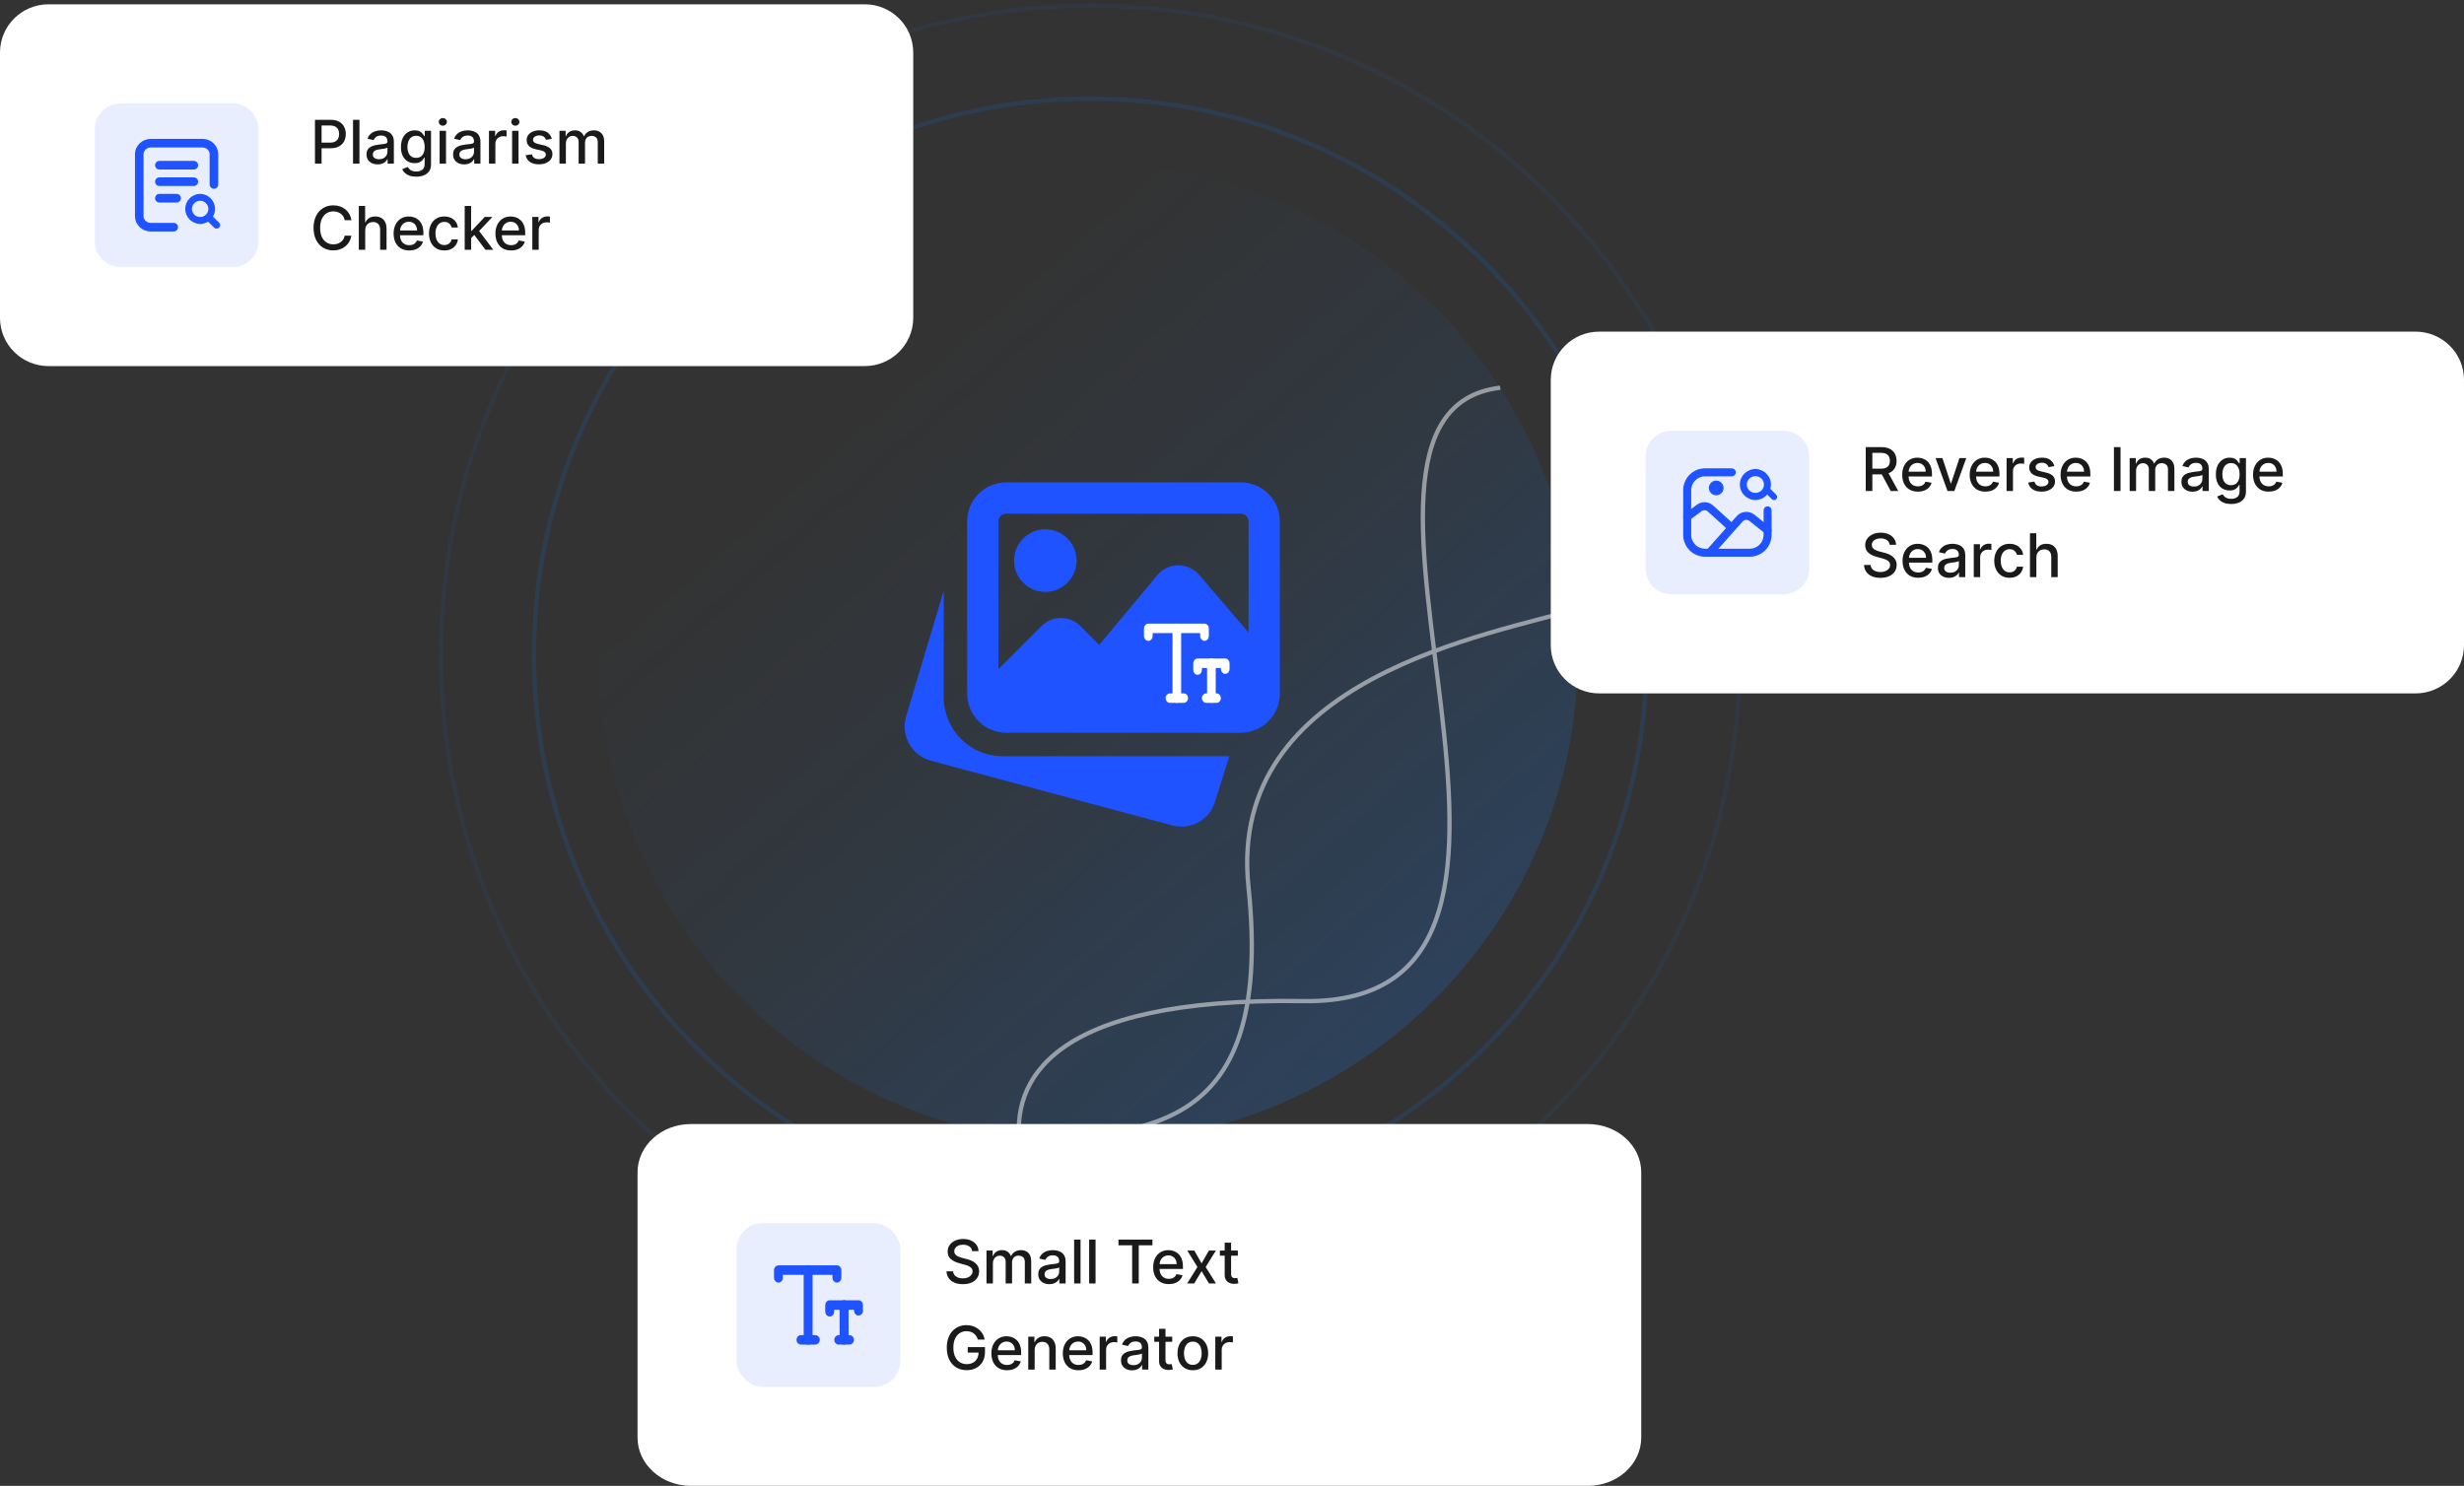
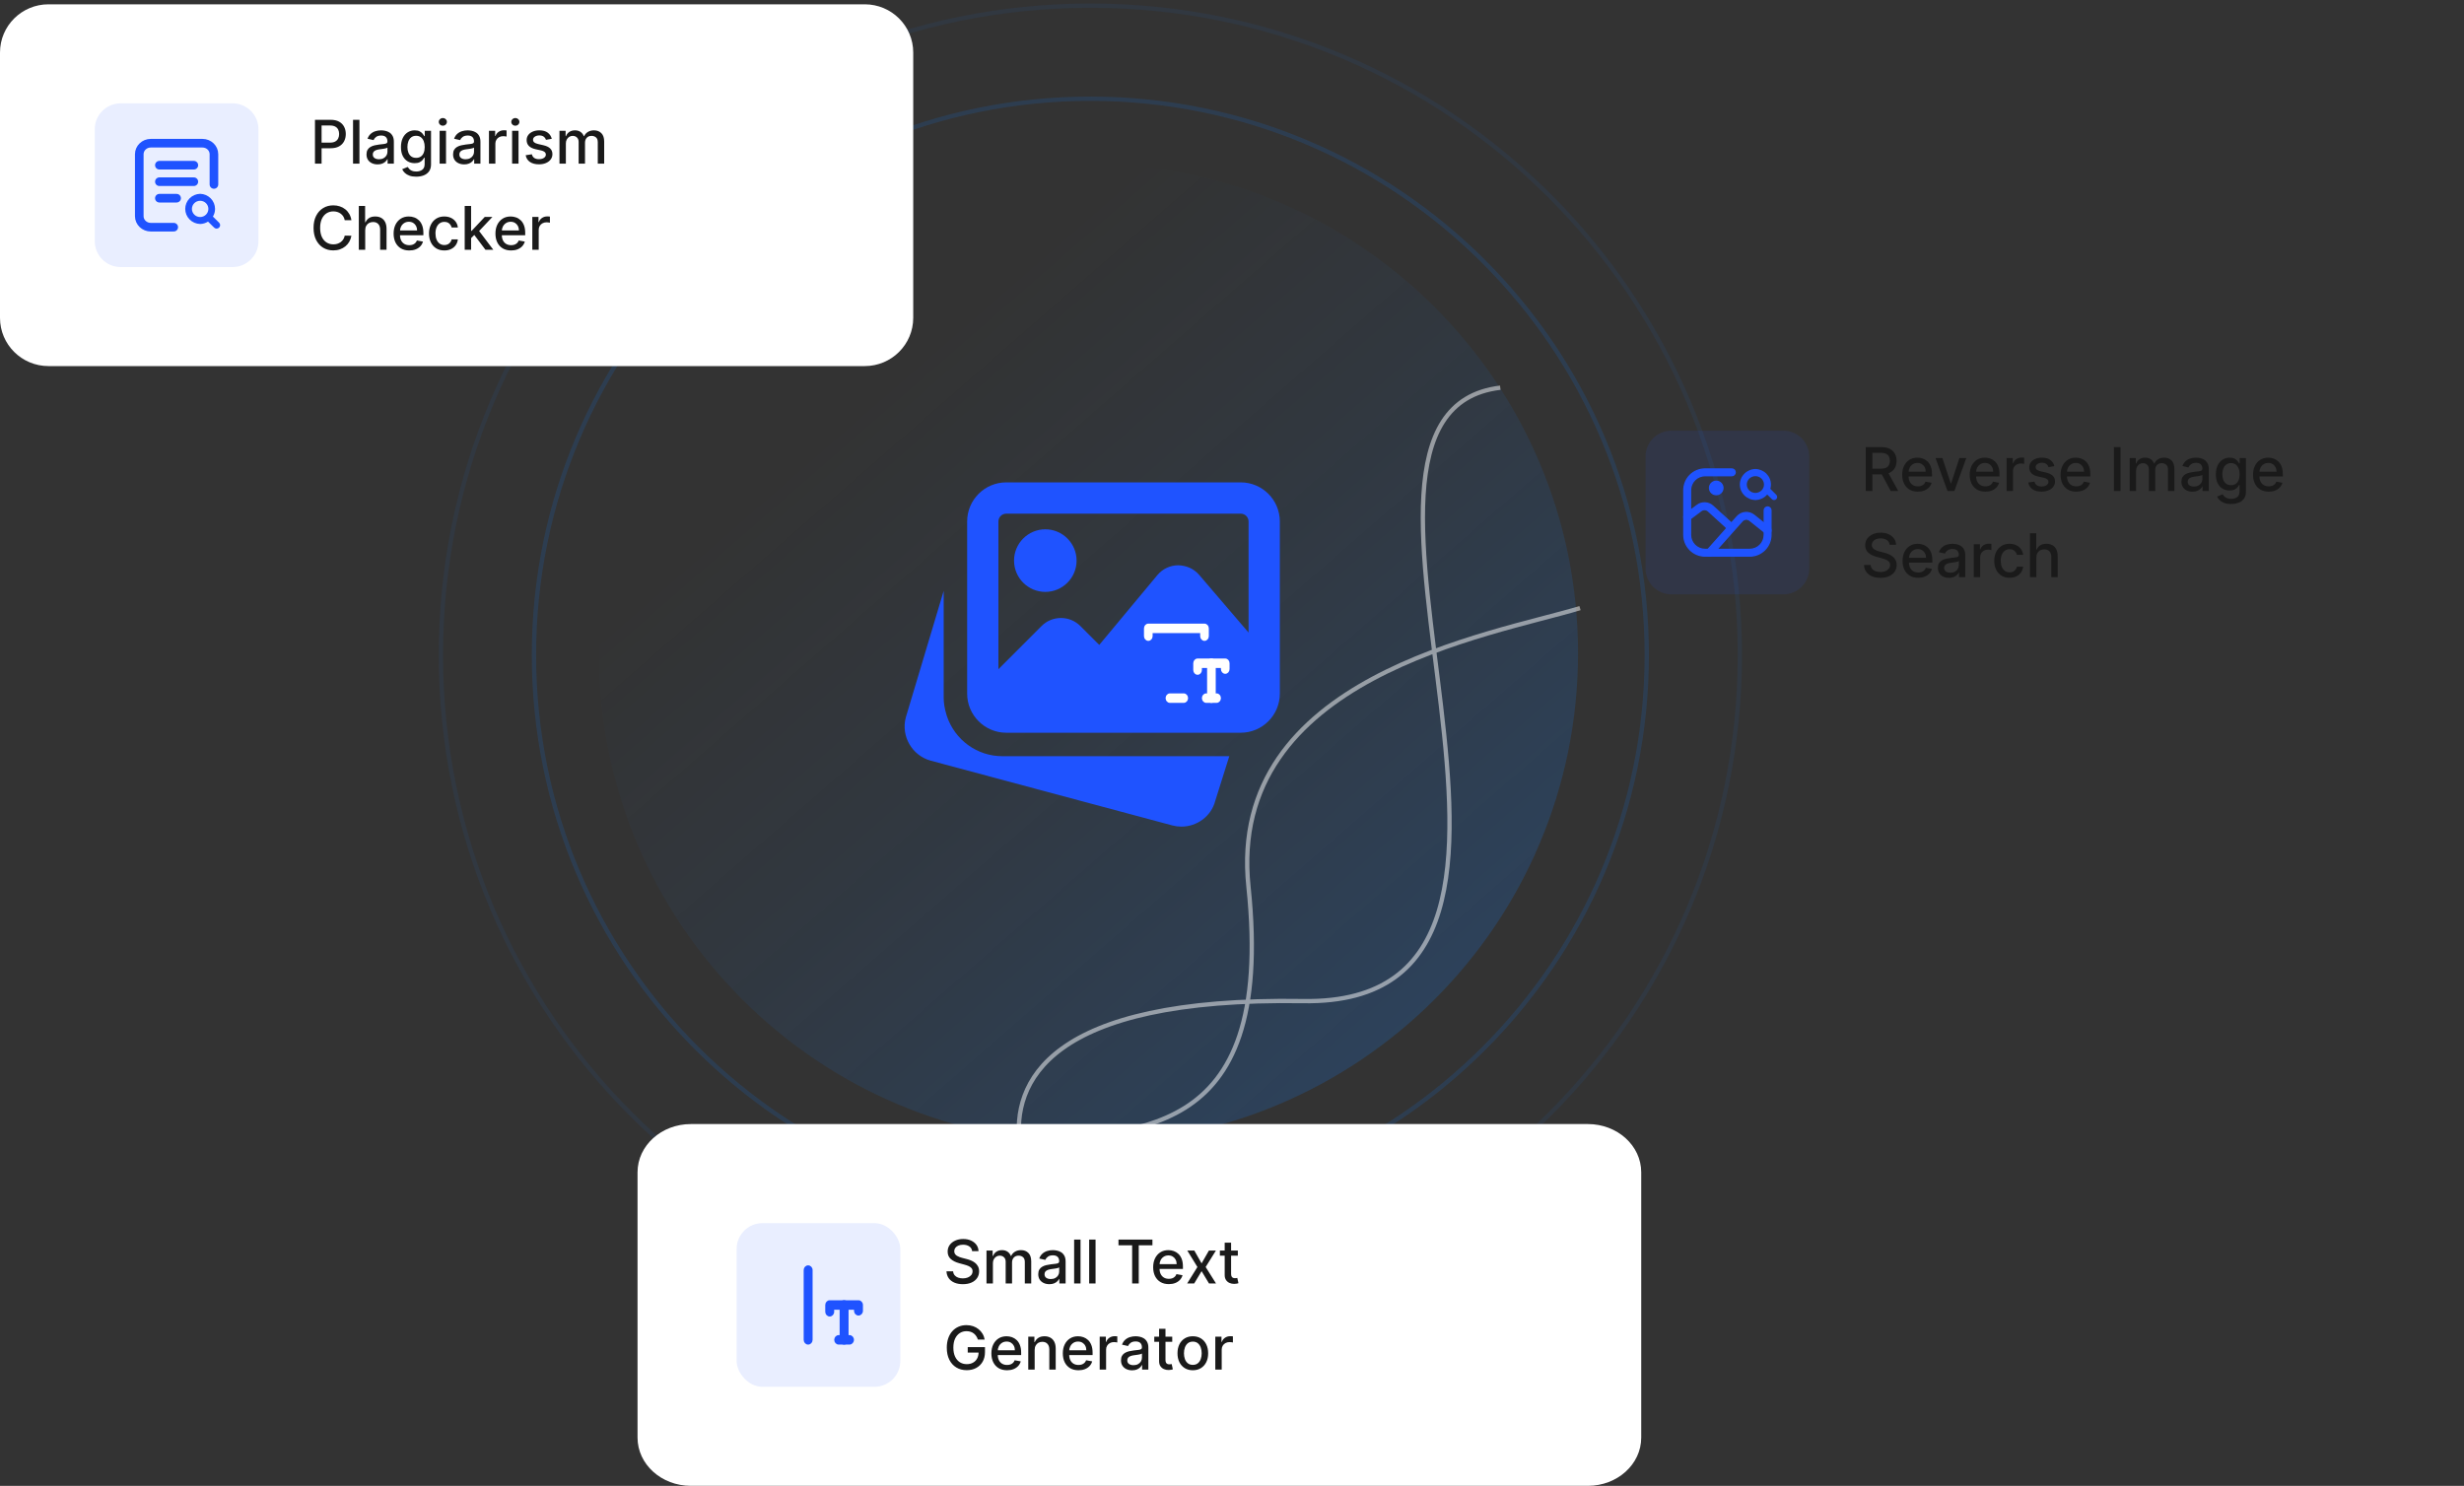
<svg xmlns="http://www.w3.org/2000/svg" width="572" height="345" viewBox="0 0 572 345" fill="none">
  <rect x="0" y="0" width="572" height="345" fill="#333333" stroke="none" />
  <g clip-path="url(#clip0_25462_927)">
    <path opacity="0.15" d="M253.12 281.259C324.457 281.259 382.286 223.429 382.286 152.092C382.286 80.756 324.457 22.926 253.12 22.926C181.783 22.926 123.953 80.756 123.953 152.092C123.953 223.429 181.783 281.259 253.12 281.259Z" stroke="#137CF9" />
    <path opacity="0.07" d="M253.122 302.862C336.392 302.862 403.895 235.359 403.895 152.089C403.895 68.82 336.392 1.316 253.122 1.316C169.853 1.316 102.35 68.82 102.35 152.089C102.35 235.359 169.853 302.862 253.122 302.862Z" stroke="#137CF9" />
    <path d="M252.667 265.333C315.443 265.333 366.333 214.443 366.333 151.667C366.333 88.89 315.443 38 252.667 38C189.89 38 139 88.89 139 151.667C139 214.443 189.89 265.333 252.667 265.333Z" fill="url(#paint0_linear_25462_927)" />
    <path d="M366.787 141.196C346.24 147.411 284.746 157.133 289.822 205.861C296.185 266.955 261.796 261.798 236.739 265.765C234.884 251.484 243.052 231.489 302.548 232.441C376.917 233.631 298.173 95.971 348.283 90.019" stroke="white" stroke-opacity="0.5" />
    <path d="M232.682 175.58C226.872 175.58 221.703 171.856 219.826 166.311L219.7 165.894C219.257 164.425 219.071 163.191 219.071 161.955V137.184L210.266 166.605C209.134 170.933 211.715 175.419 216.044 176.615L272.167 191.66C272.85 191.838 273.552 191.928 274.258 191.929C277.872 191.929 281.175 189.527 282.101 185.988L285.371 175.58H232.682ZM242.663 137.431C246.667 137.431 249.922 134.172 249.922 130.165C249.922 126.158 246.667 122.898 242.663 122.898C238.66 122.898 235.404 126.158 235.404 130.165C235.404 134.172 238.66 137.431 242.663 137.431Z" fill="#1F53FF" />
    <path d="M288.031 112H233.589C228.588 112 224.516 116.077 224.516 121.083V161.048C224.516 166.054 228.588 170.131 233.589 170.131H288.031C293.033 170.131 297.105 166.054 297.105 161.048V121.083C297.105 116.077 293.033 112 288.031 112ZM233.589 119.267H288.031C289.033 119.267 289.846 120.08 289.846 121.083V146.875L278.381 133.483C277.164 132.055 275.404 131.292 273.513 131.249C271.633 131.26 269.869 132.095 268.665 133.541L255.184 149.738L250.793 145.352C248.311 142.868 244.271 142.868 241.792 145.352L231.775 155.376V121.083C231.775 120.08 232.588 119.267 233.589 119.267Z" fill="#1F53FF" />
-     <path d="M273.194 162.997C272.751 162.997 272.391 162.594 272.391 162.096V145.9C272.391 145.404 272.75 145 273.194 145C273.637 145 273.997 145.402 273.997 145.9V162.098C273.996 162.594 273.637 162.997 273.194 162.997Z" fill="white" stroke="white" stroke-width="0.4" />
    <path d="M279.615 148.6C279.172 148.6 278.812 148.197 278.812 147.7V146.799H267.373V147.7C267.373 148.196 267.014 148.6 266.571 148.6C266.128 148.6 265.768 148.197 265.768 147.7V145.9C265.768 145.404 266.127 145 266.571 145H279.615C280.058 145 280.419 145.402 280.419 145.9V147.7C280.419 148.196 280.06 148.6 279.615 148.6ZM274.799 162.997H271.587C271.144 162.997 270.784 162.594 270.784 162.096C270.784 161.598 271.143 161.196 271.587 161.196H274.799C275.242 161.196 275.602 161.598 275.602 162.096C275.602 162.594 275.242 162.997 274.799 162.997Z" fill="white" stroke="white" stroke-width="0.4" />
    <path d="M278.01 156.476C277.567 156.476 277.207 156.074 277.207 155.576V154.002C277.207 153.505 277.566 153.102 278.01 153.102H284.432C284.875 153.102 285.235 153.504 285.235 154.002V155.352C285.235 155.848 284.876 156.252 284.432 156.252C283.989 156.252 283.629 155.85 283.629 155.352V154.902H278.812V155.577C278.812 156.074 278.453 156.476 278.01 156.476Z" fill="white" stroke="white" stroke-width="0.4" />
    <path d="M281.222 162.997C280.779 162.997 280.418 162.595 280.418 162.097V153.998C280.418 153.501 280.777 153.098 281.222 153.098C281.666 153.098 282.025 153.5 282.025 153.998V162.097C282.025 162.595 281.666 162.997 281.222 162.997Z" fill="white" stroke="white" stroke-width="0.4" />
    <path d="M282.425 162.996H280.016C279.573 162.996 279.213 162.593 279.213 162.095C279.213 161.597 279.572 161.195 280.016 161.195H282.425C282.868 161.195 283.228 161.597 283.228 162.095C283.228 162.593 282.869 162.996 282.425 162.996Z" fill="white" stroke="white" stroke-width="0.4" />
    <path d="M148 272.192C148 266.007 153.539 260.992 160.372 260.992H368.628C375.461 260.992 381 266.007 381 272.192V333.792C381 339.977 375.461 344.992 368.628 344.992H160.372C153.539 344.992 148 339.977 148 333.792V272.192Z" fill="white" />
    <rect opacity="0.1" x="171" y="284" width="38" height="38" rx="6" fill="#1F53FF" />
    <path d="M187.603 311.997C187.142 311.997 186.768 311.594 186.768 311.096V294.9C186.768 294.404 187.141 294 187.603 294C188.064 294 188.438 294.402 188.438 294.9V311.098C188.437 311.594 188.064 311.997 187.603 311.997Z" fill="#1F53FF" stroke="#1F53FF" stroke-width="0.4" />
-     <path d="M194.28 297.6C193.82 297.6 193.445 297.197 193.445 296.7V295.799H181.548V296.7C181.548 297.196 181.175 297.6 180.714 297.6C180.254 297.6 179.879 297.197 179.879 296.7V294.9C179.879 294.404 180.252 294 180.714 294H194.28C194.741 294 195.116 294.402 195.116 294.9V296.7C195.116 297.196 194.742 297.6 194.28 297.6ZM189.271 311.997H185.931C185.471 311.997 185.096 311.594 185.096 311.096C185.096 310.598 185.469 310.196 185.931 310.196H189.271C189.732 310.196 190.107 310.598 190.107 311.096C190.107 311.594 189.732 311.997 189.271 311.997Z" fill="#1F53FF" stroke="#1F53FF" stroke-width="0.4" />
    <path d="M192.613 305.476C192.152 305.476 191.777 305.074 191.777 304.576V303.002C191.777 302.505 192.151 302.102 192.613 302.102H199.291C199.752 302.102 200.126 302.504 200.126 303.002V304.352C200.126 304.848 199.753 305.252 199.291 305.252C198.83 305.252 198.456 304.85 198.456 304.352V303.902H193.447V304.577C193.447 305.074 193.073 305.476 192.613 305.476Z" fill="#1F53FF" stroke="#1F53FF" stroke-width="0.4" />
    <path d="M195.952 311.997C195.492 311.997 195.117 311.595 195.117 311.097V302.998C195.117 302.501 195.491 302.098 195.952 302.098C196.414 302.098 196.788 302.5 196.788 302.998V311.097C196.788 311.595 196.414 311.997 195.952 311.997Z" fill="#1F53FF" stroke="#1F53FF" stroke-width="0.4" />
    <path d="M197.203 311.996H194.699C194.238 311.996 193.863 311.593 193.863 311.096C193.863 310.597 194.237 310.195 194.699 310.195H197.203C197.664 310.195 198.038 310.597 198.038 311.096C198.038 311.594 197.665 311.996 197.203 311.996Z" fill="#1F53FF" stroke="#1F53FF" stroke-width="0.4" />
    <path d="M225.672 290.493C225.619 290.022 225.4 289.658 225.016 289.399C224.631 289.137 224.147 289.006 223.564 289.006C223.146 289.006 222.785 289.073 222.48 289.205C222.175 289.335 221.938 289.513 221.769 289.742C221.603 289.968 221.521 290.224 221.521 290.513C221.521 290.755 221.577 290.964 221.69 291.139C221.806 291.315 221.956 291.462 222.142 291.582C222.331 291.698 222.533 291.795 222.749 291.875C222.964 291.951 223.171 292.014 223.37 292.064L224.364 292.322C224.689 292.402 225.022 292.51 225.364 292.646C225.705 292.781 226.022 292.96 226.313 293.183C226.605 293.405 226.84 293.68 227.019 294.008C227.201 294.336 227.293 294.729 227.293 295.186C227.293 295.763 227.143 296.275 226.845 296.722C226.55 297.17 226.121 297.523 225.558 297.781C224.997 298.04 224.32 298.169 223.524 298.169C222.762 298.169 222.102 298.048 221.545 297.806C220.989 297.564 220.553 297.221 220.238 296.777C219.923 296.33 219.749 295.799 219.716 295.186H221.257C221.287 295.554 221.406 295.861 221.615 296.106C221.827 296.348 222.097 296.528 222.425 296.648C222.757 296.764 223.12 296.822 223.514 296.822C223.948 296.822 224.335 296.754 224.673 296.618C225.014 296.479 225.282 296.286 225.478 296.041C225.674 295.793 225.771 295.503 225.771 295.171C225.771 294.87 225.685 294.623 225.513 294.43C225.344 294.238 225.113 294.079 224.822 293.953C224.533 293.827 224.207 293.716 223.842 293.62L222.639 293.292C221.824 293.07 221.178 292.743 220.7 292.312C220.226 291.882 219.989 291.312 219.989 290.602C219.989 290.016 220.148 289.504 220.467 289.066C220.785 288.629 221.216 288.289 221.759 288.047C222.303 287.802 222.916 287.679 223.599 287.679C224.288 287.679 224.896 287.8 225.423 288.042C225.954 288.284 226.371 288.617 226.676 289.041C226.981 289.462 227.14 289.946 227.153 290.493H225.672ZM229.009 298V290.364H230.436V291.607H230.53C230.689 291.186 230.95 290.857 231.311 290.622C231.672 290.384 232.105 290.264 232.608 290.264C233.119 290.264 233.546 290.384 233.891 290.622C234.239 290.861 234.496 291.189 234.662 291.607H234.741C234.924 291.199 235.214 290.874 235.611 290.632C236.009 290.387 236.483 290.264 237.033 290.264C237.726 290.264 238.291 290.481 238.729 290.915C239.169 291.35 239.39 292.004 239.39 292.879V298H237.903V293.018C237.903 292.501 237.762 292.127 237.481 291.895C237.199 291.663 236.863 291.547 236.471 291.547C235.988 291.547 235.611 291.696 235.343 291.994C235.074 292.289 234.94 292.669 234.94 293.133V298H233.459V292.924C233.459 292.51 233.329 292.177 233.071 291.925C232.812 291.673 232.476 291.547 232.062 291.547C231.78 291.547 231.52 291.621 231.281 291.771C231.046 291.916 230.855 292.12 230.709 292.382C230.567 292.644 230.496 292.947 230.496 293.292V298H229.009ZM243.604 298.169C243.121 298.169 242.683 298.08 242.292 297.901C241.901 297.718 241.591 297.455 241.362 297.11C241.137 296.765 241.024 296.343 241.024 295.842C241.024 295.411 241.107 295.057 241.273 294.778C241.438 294.5 241.662 294.28 241.944 294.117C242.226 293.955 242.54 293.832 242.888 293.749C243.237 293.666 243.591 293.603 243.952 293.56C244.41 293.507 244.781 293.464 245.066 293.431C245.351 293.395 245.558 293.337 245.688 293.257C245.817 293.178 245.881 293.048 245.881 292.869V292.835C245.881 292.4 245.759 292.064 245.513 291.825C245.272 291.587 244.91 291.467 244.43 291.467C243.929 291.467 243.535 291.578 243.246 291.8C242.961 292.019 242.764 292.263 242.655 292.531L241.258 292.213C241.424 291.749 241.665 291.375 241.984 291.089C242.305 290.801 242.675 290.592 243.092 290.463C243.51 290.33 243.949 290.264 244.41 290.264C244.715 290.264 245.038 290.301 245.379 290.374C245.724 290.443 246.045 290.572 246.344 290.761C246.645 290.95 246.892 291.22 247.085 291.572C247.277 291.92 247.373 292.372 247.373 292.929V298H245.921V296.956H245.862C245.765 297.148 245.621 297.337 245.429 297.523C245.237 297.708 244.99 297.862 244.688 297.985C244.387 298.108 244.025 298.169 243.604 298.169ZM243.928 296.976C244.339 296.976 244.69 296.895 244.982 296.732C245.277 296.57 245.5 296.358 245.653 296.096C245.808 295.831 245.886 295.547 245.886 295.246V294.261C245.833 294.314 245.731 294.364 245.578 294.411C245.429 294.454 245.258 294.492 245.066 294.525C244.874 294.555 244.687 294.583 244.504 294.609C244.322 294.633 244.17 294.652 244.047 294.669C243.759 294.705 243.495 294.767 243.256 294.853C243.021 294.939 242.832 295.063 242.69 295.226C242.55 295.385 242.481 295.597 242.481 295.862C242.481 296.23 242.617 296.509 242.888 296.697C243.16 296.883 243.507 296.976 243.928 296.976ZM250.839 287.818V298H249.353V287.818H250.839ZM254.326 287.818V298H252.839V287.818H254.326ZM259.648 289.141V287.818H267.528V289.141H264.351V298H262.82V289.141H259.648ZM271.333 298.154C270.581 298.154 269.933 297.993 269.39 297.672C268.849 297.347 268.432 296.891 268.137 296.305C267.845 295.715 267.699 295.024 267.699 294.232C267.699 293.449 267.845 292.76 268.137 292.163C268.432 291.567 268.843 291.101 269.37 290.766C269.9 290.432 270.52 290.264 271.229 290.264C271.66 290.264 272.078 290.335 272.482 290.478C272.886 290.621 273.249 290.844 273.571 291.149C273.892 291.454 274.146 291.85 274.331 292.337C274.517 292.821 274.61 293.41 274.61 294.102V294.629H268.539V293.516H273.153C273.153 293.125 273.074 292.778 272.914 292.477C272.755 292.172 272.532 291.931 272.243 291.756C271.958 291.58 271.623 291.492 271.239 291.492C270.821 291.492 270.457 291.595 270.145 291.8C269.837 292.003 269.598 292.268 269.429 292.596C269.264 292.921 269.181 293.274 269.181 293.655V294.525C269.181 295.035 269.27 295.469 269.449 295.827C269.632 296.185 269.885 296.459 270.21 296.648C270.535 296.833 270.914 296.926 271.348 296.926C271.63 296.926 271.887 296.886 272.119 296.807C272.351 296.724 272.551 296.601 272.721 296.439C272.89 296.277 273.019 296.076 273.108 295.837L274.515 296.091C274.403 296.505 274.2 296.868 273.909 297.18C273.62 297.488 273.257 297.728 272.82 297.901C272.386 298.07 271.89 298.154 271.333 298.154ZM277.255 290.364L278.94 293.337L280.64 290.364H282.266L279.885 294.182L282.286 298H280.66L278.94 295.146L277.225 298H275.594L277.971 294.182L275.624 290.364H277.255ZM287.357 290.364V291.557H283.186V290.364H287.357ZM284.304 288.534H285.791V295.758C285.791 296.046 285.834 296.263 285.92 296.409C286.006 296.552 286.117 296.649 286.253 296.702C286.392 296.752 286.543 296.777 286.706 296.777C286.825 296.777 286.929 296.769 287.019 296.752C287.108 296.736 287.178 296.722 287.228 296.712L287.496 297.94C287.41 297.973 287.287 298.007 287.128 298.04C286.969 298.076 286.77 298.096 286.532 298.099C286.141 298.106 285.776 298.036 285.438 297.891C285.1 297.745 284.826 297.519 284.618 297.214C284.409 296.91 284.304 296.527 284.304 296.066V288.534ZM227.009 311.035C226.913 310.733 226.784 310.463 226.621 310.224C226.462 309.982 226.272 309.777 226.05 309.608C225.828 309.436 225.574 309.305 225.289 309.215C225.007 309.126 224.697 309.081 224.359 309.081C223.786 309.081 223.269 309.228 222.808 309.523C222.348 309.818 221.983 310.251 221.714 310.821C221.449 311.388 221.317 312.082 221.317 312.904C221.317 313.729 221.451 314.427 221.719 314.997C221.988 315.567 222.356 316 222.823 316.295C223.29 316.59 223.822 316.737 224.419 316.737C224.973 316.737 225.455 316.625 225.866 316.399C226.28 316.174 226.6 315.856 226.825 315.445C227.054 315.03 227.168 314.543 227.168 313.983L227.566 314.058H224.653V312.79H228.655V313.948C228.655 314.803 228.473 315.546 228.108 316.175C227.747 316.802 227.246 317.286 226.607 317.627C225.97 317.969 225.241 318.139 224.419 318.139C223.498 318.139 222.689 317.927 221.993 317.503C221.3 317.079 220.76 316.477 220.372 315.698C219.984 314.916 219.79 313.988 219.79 312.914C219.79 312.102 219.903 311.373 220.129 310.727C220.354 310.08 220.67 309.532 221.078 309.081C221.489 308.627 221.971 308.281 222.525 308.042C223.082 307.8 223.69 307.679 224.349 307.679C224.9 307.679 225.412 307.76 225.886 307.923C226.363 308.085 226.787 308.315 227.158 308.614C227.533 308.912 227.843 309.267 228.088 309.678C228.333 310.085 228.499 310.538 228.585 311.035H227.009ZM233.777 318.154C233.024 318.154 232.376 317.993 231.833 317.672C231.293 317.347 230.875 316.891 230.58 316.305C230.288 315.715 230.143 315.024 230.143 314.232C230.143 313.449 230.288 312.76 230.58 312.163C230.875 311.567 231.286 311.101 231.813 310.766C232.343 310.432 232.963 310.264 233.672 310.264C234.103 310.264 234.521 310.335 234.925 310.478C235.33 310.621 235.693 310.844 236.014 311.149C236.336 311.454 236.589 311.85 236.775 312.337C236.96 312.821 237.053 313.41 237.053 314.102V314.629H230.983V313.516H235.596C235.596 313.125 235.517 312.778 235.358 312.477C235.199 312.172 234.975 311.931 234.687 311.756C234.402 311.58 234.067 311.492 233.682 311.492C233.265 311.492 232.9 311.595 232.589 311.8C232.28 312.003 232.042 312.268 231.873 312.596C231.707 312.921 231.624 313.274 231.624 313.655V314.525C231.624 315.035 231.714 315.469 231.893 315.827C232.075 316.185 232.328 316.459 232.653 316.648C232.978 316.833 233.358 316.926 233.792 316.926C234.073 316.926 234.33 316.886 234.562 316.807C234.794 316.724 234.995 316.601 235.164 316.439C235.333 316.277 235.462 316.076 235.552 315.837L236.959 316.091C236.846 316.505 236.644 316.868 236.352 317.18C236.064 317.488 235.701 317.728 235.263 317.901C234.829 318.07 234.334 318.154 233.777 318.154ZM240.189 313.466V318H238.702V310.364H240.129V311.607H240.224C240.399 311.202 240.674 310.877 241.049 310.632C241.427 310.387 241.902 310.264 242.476 310.264C242.996 310.264 243.452 310.374 243.843 310.592C244.234 310.808 244.537 311.129 244.753 311.557C244.968 311.984 245.076 312.513 245.076 313.143V318H243.589V313.322C243.589 312.768 243.445 312.336 243.157 312.024C242.869 311.709 242.473 311.552 241.969 311.552C241.624 311.552 241.317 311.626 241.049 311.776C240.784 311.925 240.573 312.143 240.418 312.432C240.265 312.717 240.189 313.062 240.189 313.466ZM250.361 318.154C249.608 318.154 248.96 317.993 248.417 317.672C247.877 317.347 247.459 316.891 247.164 316.305C246.872 315.715 246.727 315.024 246.727 314.232C246.727 313.449 246.872 312.76 247.164 312.163C247.459 311.567 247.87 311.101 248.397 310.766C248.927 310.432 249.547 310.264 250.256 310.264C250.687 310.264 251.105 310.335 251.509 310.478C251.914 310.621 252.277 310.844 252.598 311.149C252.92 311.454 253.173 311.85 253.359 312.337C253.544 312.821 253.637 313.41 253.637 314.102V314.629H247.567V313.516H252.18C252.18 313.125 252.101 312.778 251.942 312.477C251.783 312.172 251.559 311.931 251.271 311.756C250.986 311.58 250.651 311.492 250.266 311.492C249.849 311.492 249.484 311.595 249.173 311.8C248.864 312.003 248.626 312.268 248.457 312.596C248.291 312.921 248.208 313.274 248.208 313.655V314.525C248.208 315.035 248.298 315.469 248.477 315.827C248.659 316.185 248.912 316.459 249.237 316.648C249.562 316.833 249.942 316.926 250.376 316.926C250.657 316.926 250.914 316.886 251.146 316.807C251.378 316.724 251.579 316.601 251.748 316.439C251.917 316.277 252.046 316.076 252.136 315.837L253.543 316.091C253.43 316.505 253.228 316.868 252.936 317.18C252.648 317.488 252.285 317.728 251.847 317.901C251.413 318.07 250.918 318.154 250.361 318.154ZM255.286 318V310.364H256.723V311.577H256.803C256.942 311.166 257.187 310.843 257.539 310.607C257.893 310.369 258.294 310.249 258.742 310.249C258.834 310.249 258.944 310.253 259.07 310.259C259.199 310.266 259.3 310.274 259.373 310.284V311.706C259.313 311.689 259.207 311.671 259.055 311.651C258.902 311.628 258.75 311.616 258.597 311.616C258.246 311.616 257.933 311.691 257.658 311.84C257.386 311.986 257.171 312.19 257.012 312.452C256.852 312.71 256.773 313.005 256.773 313.337V318H255.286ZM262.813 318.169C262.329 318.169 261.892 318.08 261.501 317.901C261.11 317.718 260.8 317.455 260.571 317.11C260.346 316.765 260.233 316.343 260.233 315.842C260.233 315.411 260.316 315.057 260.482 314.778C260.647 314.5 260.871 314.28 261.153 314.117C261.435 313.955 261.749 313.832 262.097 313.749C262.445 313.666 262.8 313.603 263.161 313.56C263.619 313.507 263.99 313.464 264.275 313.431C264.56 313.395 264.767 313.337 264.896 313.257C265.026 313.178 265.09 313.048 265.09 312.869V312.835C265.09 312.4 264.968 312.064 264.722 311.825C264.481 311.587 264.119 311.467 263.639 311.467C263.138 311.467 262.744 311.578 262.455 311.8C262.17 312.019 261.973 312.263 261.864 312.531L260.467 312.213C260.633 311.749 260.874 311.375 261.193 311.089C261.514 310.801 261.884 310.592 262.301 310.463C262.719 310.33 263.158 310.264 263.619 310.264C263.924 310.264 264.247 310.301 264.588 310.374C264.933 310.443 265.254 310.572 265.553 310.761C265.854 310.95 266.101 311.22 266.294 311.572C266.486 311.92 266.582 312.372 266.582 312.929V318H265.13V316.956H265.07C264.974 317.148 264.83 317.337 264.638 317.523C264.446 317.708 264.199 317.862 263.897 317.985C263.596 318.108 263.234 318.169 262.813 318.169ZM263.137 316.976C263.548 316.976 263.899 316.895 264.191 316.732C264.485 316.57 264.709 316.358 264.862 316.096C265.017 315.831 265.095 315.547 265.095 315.246V314.261C265.042 314.314 264.94 314.364 264.787 314.411C264.638 314.454 264.467 314.492 264.275 314.525C264.083 314.555 263.896 314.583 263.713 314.609C263.531 314.633 263.378 314.652 263.256 314.669C262.968 314.705 262.704 314.767 262.465 314.853C262.23 314.939 262.041 315.063 261.899 315.226C261.759 315.385 261.69 315.597 261.69 315.862C261.69 316.23 261.826 316.509 262.097 316.697C262.369 316.883 262.716 316.976 263.137 316.976ZM272.126 310.364V311.557H267.955V310.364H272.126ZM269.074 308.534H270.56V315.758C270.56 316.046 270.603 316.263 270.69 316.409C270.776 316.552 270.887 316.649 271.023 316.702C271.162 316.752 271.313 316.777 271.475 316.777C271.594 316.777 271.699 316.769 271.788 316.752C271.878 316.736 271.947 316.722 271.997 316.712L272.266 317.94C272.179 317.973 272.057 318.007 271.898 318.04C271.739 318.076 271.54 318.096 271.301 318.099C270.91 318.106 270.545 318.036 270.207 317.891C269.869 317.745 269.596 317.519 269.387 317.214C269.178 316.91 269.074 316.527 269.074 316.066V308.534ZM276.905 318.154C276.189 318.154 275.565 317.99 275.031 317.662C274.497 317.334 274.083 316.875 273.788 316.285C273.493 315.695 273.346 315.005 273.346 314.217C273.346 313.424 273.493 312.732 273.788 312.138C274.083 311.545 274.497 311.085 275.031 310.756C275.565 310.428 276.189 310.264 276.905 310.264C277.621 310.264 278.246 310.428 278.78 310.756C279.313 311.085 279.728 311.545 280.023 312.138C280.318 312.732 280.465 313.424 280.465 314.217C280.465 315.005 280.318 315.695 280.023 316.285C279.728 316.875 279.313 317.334 278.78 317.662C278.246 317.99 277.621 318.154 276.905 318.154ZM276.91 316.906C277.374 316.906 277.759 316.784 278.064 316.538C278.369 316.293 278.594 315.967 278.74 315.559C278.889 315.151 278.964 314.702 278.964 314.212C278.964 313.724 278.889 313.277 278.74 312.869C278.594 312.458 278.369 312.129 278.064 311.88C277.759 311.631 277.374 311.507 276.91 311.507C276.443 311.507 276.055 311.631 275.747 311.88C275.442 312.129 275.215 312.458 275.066 312.869C274.92 313.277 274.847 313.724 274.847 314.212C274.847 314.702 274.92 315.151 275.066 315.559C275.215 315.967 275.442 316.293 275.747 316.538C276.055 316.784 276.443 316.906 276.91 316.906ZM282.124 318V310.364H283.561V311.577H283.641C283.78 311.166 284.025 310.843 284.376 310.607C284.731 310.369 285.132 310.249 285.58 310.249C285.672 310.249 285.782 310.253 285.908 310.259C286.037 310.266 286.138 310.274 286.211 310.284V311.706C286.151 311.689 286.045 311.671 285.893 311.651C285.74 311.628 285.588 311.616 285.435 311.616C285.084 311.616 284.771 311.691 284.496 311.84C284.224 311.986 284.009 312.19 283.849 312.452C283.69 312.71 283.611 313.005 283.611 313.337V318H282.124Z" fill="#1A1A1A" />
-     <path d="M360 88.2C360 82.014 365.04 77 371.257 77H560.743C566.96 77 572 82.014 572 88.2V149.8C572 155.985 566.96 161 560.743 161H371.257C365.04 161 360 155.985 360 149.8V88.2Z" fill="white" />
    <path opacity="0.1" d="M414 100H388C384.686 100 382 102.686 382 106V132C382 135.314 384.686 138 388 138H414C417.314 138 420 135.314 420 132V106C420 102.686 417.314 100 414 100Z" fill="#1F53FF" />
    <path fill-rule="evenodd" clip-rule="evenodd" d="M402.039 108.891H395.817C394.51 108.891 393.257 109.41 392.333 110.333C391.41 111.257 390.891 112.51 390.891 113.817V124.187C390.891 125.494 391.41 126.747 392.333 127.671C393.257 128.595 394.51 129.114 395.817 129.114H406.187C407.494 129.114 408.747 128.595 409.671 127.671C410.595 126.747 411.114 125.494 411.114 124.187V118.484C411.114 118.277 411.032 118.079 410.886 117.934C410.74 117.788 410.542 117.706 410.336 117.706C410.129 117.706 409.932 117.788 409.786 117.934C409.64 118.079 409.558 118.277 409.558 118.484V124.187C409.558 124.63 409.471 125.069 409.302 125.478C409.133 125.887 408.885 126.259 408.572 126.572C408.259 126.885 407.887 127.133 407.478 127.302C407.069 127.471 406.63 127.558 406.187 127.558H395.817C395.374 127.558 394.936 127.471 394.526 127.302C394.117 127.133 393.746 126.885 393.433 126.572C393.12 126.259 392.871 125.887 392.702 125.478C392.533 125.069 392.446 124.63 392.446 124.187V113.817C392.446 113.374 392.533 112.936 392.702 112.526C392.871 112.117 393.12 111.746 393.433 111.433C393.746 111.119 394.117 110.871 394.526 110.702C394.936 110.533 395.374 110.446 395.817 110.446H402.039C402.245 110.446 402.443 110.364 402.589 110.218C402.735 110.073 402.817 109.875 402.817 109.668C402.817 109.462 402.735 109.264 402.589 109.118C402.443 108.973 402.245 108.891 402.039 108.891Z" fill="#1F53FF" stroke="#1F53FF" stroke-width="0.3" />
    <path fill-rule="evenodd" clip-rule="evenodd" d="M410.824 122.539L407.176 119.621C406.605 119.165 405.881 118.945 405.153 119.006C404.425 119.068 403.748 119.407 403.263 119.953C400.933 122.574 398.604 125.195 396.274 127.815C396.206 127.892 396.154 127.981 396.121 128.077C396.088 128.174 396.073 128.276 396.079 128.378C396.086 128.48 396.112 128.58 396.156 128.672C396.201 128.764 396.263 128.846 396.34 128.914C396.416 128.981 396.505 129.034 396.602 129.067C396.698 129.1 396.8 129.114 396.902 129.108C397.004 129.102 397.104 129.076 397.196 129.032C397.288 128.987 397.37 128.925 397.438 128.848L404.426 120.986C404.646 120.738 404.954 120.584 405.285 120.556C405.616 120.528 405.945 120.628 406.204 120.836L409.852 123.754C410.013 123.883 410.219 123.942 410.424 123.92C410.629 123.897 410.816 123.794 410.946 123.633C411.074 123.472 411.134 123.266 411.111 123.061C411.088 122.856 410.985 122.668 410.824 122.539Z" fill="#1F53FF" stroke="#1F53FF" stroke-width="0.3" />
    <path fill-rule="evenodd" clip-rule="evenodd" d="M402.044 121.532L397.609 117.499C397.118 117.053 396.487 116.792 395.825 116.761C395.162 116.73 394.51 116.93 393.979 117.328L391.202 119.411C391.037 119.535 390.928 119.719 390.898 119.923C390.869 120.127 390.922 120.335 391.046 120.5C391.17 120.665 391.354 120.774 391.558 120.803C391.763 120.832 391.97 120.779 392.135 120.655L394.912 118.573C395.154 118.392 395.45 118.301 395.751 118.315C396.053 118.329 396.339 118.448 396.562 118.651L400.997 122.683C401.152 122.806 401.348 122.866 401.545 122.85C401.742 122.834 401.926 122.744 402.059 122.597C402.193 122.451 402.265 122.259 402.262 122.061C402.26 121.864 402.182 121.674 402.044 121.532Z" fill="#1F53FF" stroke="#1F53FF" stroke-width="0.3" />
    <path d="M398.411 114.853C399.27 114.853 399.967 114.157 399.967 113.298C399.967 112.439 399.27 111.742 398.411 111.742C397.552 111.742 396.855 112.439 396.855 113.298C396.855 114.157 397.552 114.853 398.411 114.853Z" fill="#1F53FF" stroke="#1F53FF" stroke-width="0.3" />
    <path fill-rule="evenodd" clip-rule="evenodd" d="M412.345 114.879L410.9 113.434C410.833 113.367 410.754 113.314 410.666 113.278C410.579 113.241 410.485 113.223 410.39 113.223C410.295 113.223 410.201 113.241 410.114 113.278C410.026 113.314 409.946 113.367 409.879 113.434C409.812 113.501 409.759 113.581 409.723 113.668C409.687 113.756 409.668 113.85 409.668 113.945C409.668 114.039 409.687 114.133 409.723 114.221C409.759 114.309 409.812 114.388 409.879 114.455L411.324 115.9C411.391 115.967 411.471 116.02 411.559 116.057C411.646 116.093 411.74 116.112 411.835 116.112C411.93 116.112 412.024 116.093 412.111 116.057C412.199 116.02 412.278 115.967 412.345 115.9C412.412 115.833 412.466 115.753 412.502 115.666C412.538 115.578 412.557 115.484 412.557 115.39C412.557 115.295 412.538 115.201 412.502 115.113C412.466 115.026 412.412 114.946 412.345 114.879Z" fill="#1F53FF" />
    <path fill-rule="evenodd" clip-rule="evenodd" d="M407.502 108.891C406.536 108.914 405.618 109.305 404.943 109.979C404.268 110.654 403.891 111.559 403.891 112.502C403.891 113.444 404.268 114.349 404.943 115.024C405.618 115.699 406.536 116.09 407.502 116.113C408.468 116.09 409.386 115.699 410.061 115.024C410.735 114.349 411.113 113.444 411.113 112.502C411.113 111.559 410.735 110.654 410.061 109.979C409.386 109.305 408.468 108.914 407.502 108.891ZM407.502 110.557C408.031 110.557 408.538 110.763 408.911 111.127C409.285 111.492 409.495 111.987 409.495 112.503C409.495 113.019 409.285 113.513 408.911 113.878C408.537 114.243 408.029 114.447 407.501 114.447C407.239 114.447 406.98 114.397 406.738 114.299C406.496 114.201 406.276 114.058 406.091 113.877C405.906 113.697 405.759 113.482 405.659 113.246C405.559 113.01 405.507 112.757 405.507 112.502C405.507 112.246 405.559 111.993 405.659 111.758C405.76 111.522 405.907 111.307 406.092 111.127C406.277 110.946 406.497 110.803 406.739 110.705C406.981 110.608 407.24 110.557 407.502 110.557Z" fill="#1F53FF" />
    <path d="M433.12 113.998V103.816H436.749C437.538 103.816 438.192 103.952 438.713 104.224C439.236 104.496 439.627 104.872 439.886 105.352C440.144 105.83 440.274 106.382 440.274 107.008C440.274 107.631 440.143 108.18 439.881 108.654C439.622 109.124 439.231 109.49 438.708 109.752C438.187 110.014 437.533 110.145 436.744 110.145H433.995V108.823H436.605C437.102 108.823 437.506 108.751 437.818 108.609C438.133 108.466 438.363 108.259 438.509 107.987C438.655 107.716 438.728 107.389 438.728 107.008C438.728 106.623 438.653 106.29 438.504 106.009C438.358 105.727 438.128 105.511 437.813 105.362C437.501 105.21 437.092 105.134 436.585 105.134H434.656V113.998H433.12ZM438.146 109.404L440.662 113.998H438.912L436.446 109.404H438.146ZM445.219 114.152C444.467 114.152 443.819 113.991 443.275 113.67C442.735 113.345 442.317 112.889 442.022 112.303C441.731 111.713 441.585 111.022 441.585 110.23C441.585 109.447 441.731 108.758 442.022 108.161C442.317 107.565 442.728 107.099 443.255 106.764C443.786 106.43 444.406 106.262 445.115 106.262C445.546 106.262 445.963 106.333 446.368 106.476C446.772 106.619 447.135 106.842 447.456 107.147C447.778 107.452 448.031 107.848 448.217 108.335C448.403 108.819 448.495 109.408 448.495 110.1V110.627H442.425V109.514H447.039C447.039 109.123 446.959 108.776 446.8 108.475C446.641 108.17 446.417 107.929 446.129 107.754C445.844 107.578 445.509 107.49 445.125 107.49C444.707 107.49 444.343 107.593 444.031 107.798C443.723 108.001 443.484 108.266 443.315 108.594C443.149 108.919 443.067 109.272 443.067 109.653V110.523C443.067 111.033 443.156 111.467 443.335 111.825C443.517 112.183 443.771 112.457 444.096 112.646C444.42 112.831 444.8 112.924 445.234 112.924C445.516 112.924 445.773 112.884 446.005 112.805C446.237 112.722 446.437 112.599 446.606 112.437C446.775 112.275 446.905 112.074 446.994 111.835L448.401 112.089C448.288 112.503 448.086 112.866 447.795 113.178C447.506 113.486 447.143 113.726 446.706 113.899C446.272 114.068 445.776 114.152 445.219 114.152ZM456.459 106.362L453.69 113.998H452.099L449.325 106.362H450.92L452.854 112.238H452.934L454.863 106.362H456.459ZM460.887 114.152C460.135 114.152 459.487 113.991 458.943 113.67C458.403 113.345 457.985 112.889 457.69 112.303C457.399 111.713 457.253 111.022 457.253 110.23C457.253 109.447 457.399 108.758 457.69 108.161C457.985 107.565 458.396 107.099 458.923 106.764C459.454 106.43 460.074 106.262 460.783 106.262C461.214 106.262 461.631 106.333 462.036 106.476C462.44 106.619 462.803 106.842 463.124 107.147C463.446 107.452 463.699 107.848 463.885 108.335C464.071 108.819 464.163 109.408 464.163 110.1V110.627H458.093V109.514H462.707C462.707 109.123 462.627 108.776 462.468 108.475C462.309 108.17 462.085 107.929 461.797 107.754C461.512 107.578 461.177 107.49 460.793 107.49C460.375 107.49 460.011 107.593 459.699 107.798C459.391 108.001 459.152 108.266 458.983 108.594C458.817 108.919 458.734 109.272 458.734 109.653V110.523C458.734 111.033 458.824 111.467 459.003 111.825C459.185 112.183 459.439 112.457 459.764 112.646C460.088 112.831 460.468 112.924 460.902 112.924C461.184 112.924 461.441 112.884 461.673 112.805C461.905 112.722 462.105 112.599 462.274 112.437C462.443 112.275 462.573 112.074 462.662 111.835L464.069 112.089C463.956 112.503 463.754 112.866 463.462 113.178C463.174 113.486 462.811 113.726 462.374 113.899C461.94 114.068 461.444 114.152 460.887 114.152ZM465.813 113.998V106.362H467.25V107.575H467.329C467.468 107.164 467.714 106.841 468.065 106.605C468.42 106.367 468.821 106.247 469.268 106.247C469.361 106.247 469.47 106.251 469.596 106.257C469.725 106.264 469.827 106.272 469.899 106.282V107.704C469.84 107.687 469.734 107.669 469.581 107.649C469.429 107.626 469.276 107.614 469.124 107.614C468.773 107.614 468.459 107.689 468.184 107.838C467.912 107.984 467.697 108.188 467.538 108.45C467.379 108.708 467.299 109.003 467.299 109.335V113.998H465.813ZM476.908 108.226L475.561 108.465C475.504 108.292 475.415 108.128 475.292 107.972C475.173 107.817 475.011 107.689 474.805 107.59C474.6 107.49 474.343 107.44 474.035 107.44C473.614 107.44 473.262 107.535 472.981 107.724C472.699 107.909 472.558 108.15 472.558 108.445C472.558 108.7 472.652 108.905 472.841 109.061C473.03 109.217 473.335 109.345 473.756 109.444L474.969 109.722C475.672 109.885 476.196 110.135 476.54 110.473C476.885 110.811 477.057 111.25 477.057 111.791C477.057 112.248 476.925 112.656 476.66 113.014C476.398 113.368 476.031 113.647 475.561 113.849C475.094 114.051 474.552 114.152 473.935 114.152C473.08 114.152 472.382 113.97 471.842 113.605C471.302 113.237 470.97 112.715 470.848 112.039L472.285 111.82C472.374 112.195 472.558 112.478 472.836 112.671C473.115 112.86 473.478 112.954 473.925 112.954C474.412 112.954 474.802 112.853 475.094 112.651C475.385 112.445 475.531 112.195 475.531 111.9C475.531 111.661 475.442 111.461 475.263 111.298C475.087 111.136 474.817 111.013 474.452 110.931L473.16 110.647C472.447 110.485 471.92 110.226 471.579 109.872C471.241 109.517 471.071 109.068 471.071 108.524C471.071 108.074 471.197 107.679 471.449 107.341C471.701 107.003 472.049 106.739 472.493 106.551C472.937 106.358 473.446 106.262 474.02 106.262C474.845 106.262 475.495 106.441 475.969 106.799C476.442 107.154 476.756 107.629 476.908 108.226ZM481.983 114.152C481.231 114.152 480.583 113.991 480.039 113.67C479.499 113.345 479.081 112.889 478.786 112.303C478.494 111.713 478.349 111.022 478.349 110.23C478.349 109.447 478.494 108.758 478.786 108.161C479.081 107.565 479.492 107.099 480.019 106.764C480.549 106.43 481.169 106.262 481.878 106.262C482.309 106.262 482.727 106.333 483.131 106.476C483.536 106.619 483.899 106.842 484.22 107.147C484.542 107.452 484.795 107.848 484.981 108.335C485.166 108.819 485.259 109.408 485.259 110.1V110.627H479.189V109.514H483.802C483.802 109.123 483.723 108.776 483.564 108.475C483.405 108.17 483.181 107.929 482.893 107.754C482.608 107.578 482.273 107.49 481.888 107.49C481.471 107.49 481.106 107.593 480.795 107.798C480.486 108.001 480.248 108.266 480.079 108.594C479.913 108.919 479.83 109.272 479.83 109.653V110.523C479.83 111.033 479.92 111.467 480.099 111.825C480.281 112.183 480.534 112.457 480.859 112.646C481.184 112.831 481.564 112.924 481.998 112.924C482.28 112.924 482.536 112.884 482.768 112.805C483 112.722 483.201 112.599 483.37 112.437C483.539 112.275 483.668 112.074 483.758 111.835L485.165 112.089C485.052 112.503 484.85 112.866 484.558 113.178C484.27 113.486 483.907 113.726 483.469 113.899C483.035 114.068 482.54 114.152 481.983 114.152ZM492.269 103.816V113.998H490.733V103.816H492.269ZM494.387 113.998V106.362H495.814V107.605H495.908C496.067 107.184 496.328 106.855 496.689 106.62C497.05 106.382 497.483 106.262 497.986 106.262C498.497 106.262 498.924 106.382 499.269 106.62C499.617 106.859 499.874 107.187 500.04 107.605H500.119C500.302 107.197 500.592 106.872 500.989 106.63C501.387 106.385 501.861 106.262 502.411 106.262C503.104 106.262 503.669 106.479 504.106 106.913C504.547 107.348 504.768 108.002 504.768 108.877V113.998H503.281V109.016C503.281 108.499 503.14 108.125 502.859 107.893C502.577 107.661 502.24 107.545 501.849 107.545C501.365 107.545 500.989 107.694 500.721 107.992C500.452 108.287 500.318 108.667 500.318 109.131V113.998H498.837V108.922C498.837 108.508 498.707 108.175 498.449 107.923C498.19 107.671 497.854 107.545 497.44 107.545C497.158 107.545 496.898 107.619 496.659 107.769C496.424 107.914 496.233 108.118 496.087 108.38C495.945 108.642 495.874 108.945 495.874 109.29V113.998H494.387ZM508.982 114.167C508.498 114.167 508.061 114.078 507.67 113.899C507.279 113.716 506.969 113.453 506.74 113.108C506.515 112.763 506.402 112.341 506.402 111.84C506.402 111.409 506.485 111.055 506.651 110.776C506.816 110.498 507.04 110.278 507.322 110.115C507.604 109.953 507.918 109.83 508.266 109.747C508.614 109.664 508.969 109.601 509.33 109.558C509.788 109.505 510.159 109.462 510.444 109.429C510.729 109.393 510.936 109.335 511.065 109.255C511.195 109.176 511.259 109.046 511.259 108.867V108.833C511.259 108.398 511.137 108.062 510.891 107.823C510.649 107.585 510.288 107.465 509.808 107.465C509.307 107.465 508.913 107.576 508.624 107.798C508.339 108.017 508.142 108.261 508.033 108.529L506.636 108.211C506.801 107.747 507.043 107.373 507.362 107.087C507.683 106.799 508.053 106.59 508.47 106.461C508.888 106.328 509.327 106.262 509.788 106.262C510.093 106.262 510.416 106.299 510.757 106.372C511.102 106.441 511.423 106.57 511.722 106.759C512.023 106.948 512.27 107.218 512.462 107.57C512.655 107.918 512.751 108.37 512.751 108.927V113.998H511.299V112.954H511.239C511.143 113.146 510.999 113.335 510.807 113.521C510.615 113.706 510.368 113.86 510.066 113.983C509.765 114.106 509.403 114.167 508.982 114.167ZM509.306 112.974C509.716 112.974 510.068 112.893 510.359 112.73C510.654 112.568 510.878 112.356 511.031 112.094C511.186 111.829 511.264 111.545 511.264 111.244V110.259C511.211 110.312 511.109 110.362 510.956 110.409C510.807 110.452 510.636 110.49 510.444 110.523C510.252 110.553 510.065 110.581 509.882 110.607C509.7 110.631 509.547 110.65 509.425 110.667C509.136 110.703 508.873 110.765 508.634 110.851C508.399 110.937 508.21 111.061 508.068 111.224C507.928 111.383 507.859 111.595 507.859 111.86C507.859 112.228 507.995 112.507 508.266 112.695C508.538 112.881 508.885 112.974 509.306 112.974ZM517.932 117.021C517.326 117.021 516.804 116.941 516.366 116.782C515.932 116.623 515.578 116.413 515.302 116.151C515.027 115.889 514.822 115.602 514.686 115.291L515.964 114.764C516.053 114.909 516.173 115.064 516.322 115.226C516.474 115.392 516.68 115.533 516.938 115.649C517.2 115.765 517.536 115.823 517.947 115.823C518.511 115.823 518.976 115.685 519.344 115.41C519.712 115.138 519.896 114.704 519.896 114.107V112.606H519.802C519.712 112.768 519.583 112.949 519.414 113.148C519.248 113.347 519.02 113.519 518.728 113.665C518.436 113.811 518.057 113.884 517.589 113.884C516.986 113.884 516.443 113.743 515.959 113.461C515.478 113.176 515.097 112.757 514.815 112.203C514.537 111.646 514.398 110.962 514.398 110.15C514.398 109.338 514.535 108.642 514.81 108.062C515.089 107.482 515.47 107.038 515.954 106.73C516.438 106.418 516.986 106.262 517.599 106.262C518.073 106.262 518.456 106.342 518.748 106.501C519.039 106.657 519.267 106.839 519.429 107.048C519.595 107.257 519.722 107.44 519.812 107.6H519.921V106.362H521.378V114.167C521.378 114.823 521.225 115.362 520.92 115.783C520.615 116.204 520.203 116.515 519.682 116.717C519.165 116.92 518.582 117.021 517.932 117.021ZM517.918 112.651C518.345 112.651 518.706 112.551 519.001 112.352C519.3 112.15 519.525 111.862 519.677 111.487C519.833 111.11 519.911 110.657 519.911 110.13C519.911 109.616 519.835 109.164 519.682 108.773C519.53 108.382 519.306 108.077 519.011 107.858C518.716 107.636 518.352 107.525 517.918 107.525C517.47 107.525 517.097 107.641 516.799 107.873C516.501 108.102 516.275 108.413 516.123 108.808C515.974 109.202 515.899 109.643 515.899 110.13C515.899 110.631 515.975 111.07 516.128 111.448C516.28 111.825 516.506 112.12 516.804 112.333C517.106 112.545 517.477 112.651 517.918 112.651ZM526.663 114.152C525.91 114.152 525.262 113.991 524.719 113.67C524.178 113.345 523.761 112.889 523.466 112.303C523.174 111.713 523.028 111.022 523.028 110.23C523.028 109.447 523.174 108.758 523.466 108.161C523.761 107.565 524.172 107.099 524.699 106.764C525.229 106.43 525.849 106.262 526.558 106.262C526.989 106.262 527.407 106.333 527.811 106.476C528.215 106.619 528.578 106.842 528.9 107.147C529.221 107.452 529.475 107.848 529.66 108.335C529.846 108.819 529.939 109.408 529.939 110.1V110.627H523.869V109.514H528.482C528.482 109.123 528.403 108.776 528.244 108.475C528.084 108.17 527.861 107.929 527.572 107.754C527.287 107.578 526.953 107.49 526.568 107.49C526.151 107.49 525.786 107.593 525.474 107.798C525.166 108.001 524.927 108.266 524.758 108.594C524.593 108.919 524.51 109.272 524.51 109.653V110.523C524.51 111.033 524.599 111.467 524.778 111.825C524.961 112.183 525.214 112.457 525.539 112.646C525.864 112.831 526.243 112.924 526.677 112.924C526.959 112.924 527.216 112.884 527.448 112.805C527.68 112.722 527.881 112.599 528.05 112.437C528.219 112.275 528.348 112.074 528.437 111.835L529.844 112.089C529.732 112.503 529.53 112.866 529.238 113.178C528.95 113.486 528.587 113.726 528.149 113.899C527.715 114.068 527.219 114.152 526.663 114.152ZM438.673 126.491C438.62 126.02 438.401 125.656 438.017 125.397C437.632 125.135 437.148 125.004 436.565 125.004C436.147 125.004 435.786 125.071 435.481 125.203C435.176 125.333 434.939 125.511 434.77 125.74C434.604 125.966 434.522 126.222 434.522 126.511C434.522 126.753 434.578 126.962 434.691 127.137C434.807 127.313 434.957 127.46 435.143 127.58C435.332 127.696 435.534 127.793 435.75 127.873C435.965 127.949 436.172 128.012 436.371 128.062L437.365 128.32C437.69 128.4 438.023 128.508 438.365 128.644C438.706 128.779 439.023 128.958 439.314 129.181C439.606 129.403 439.841 129.678 440.02 130.006C440.202 130.334 440.294 130.727 440.294 131.184C440.294 131.761 440.144 132.273 439.846 132.72C439.551 133.168 439.122 133.521 438.559 133.779C437.998 134.038 437.321 134.167 436.525 134.167C435.763 134.167 435.103 134.046 434.546 133.804C433.99 133.562 433.554 133.219 433.239 132.775C432.924 132.328 432.75 131.797 432.717 131.184H434.258C434.288 131.552 434.407 131.859 434.616 132.104C434.828 132.346 435.098 132.526 435.426 132.646C435.758 132.762 436.121 132.82 436.515 132.82C436.949 132.82 437.336 132.752 437.674 132.616C438.015 132.477 438.283 132.284 438.479 132.039C438.675 131.791 438.772 131.501 438.772 131.169C438.772 130.868 438.686 130.621 438.514 130.428C438.345 130.236 438.114 130.077 437.823 129.951C437.534 129.825 437.208 129.714 436.843 129.618L435.64 129.29C434.825 129.068 434.179 128.741 433.701 128.31C433.227 127.88 432.99 127.31 432.99 126.6C432.99 126.014 433.149 125.502 433.468 125.064C433.786 124.627 434.217 124.287 434.76 124.045C435.304 123.8 435.917 123.677 436.6 123.677C437.289 123.677 437.897 123.798 438.424 124.04C438.955 124.282 439.372 124.615 439.677 125.039C439.982 125.46 440.141 125.944 440.154 126.491H438.673ZM445.301 134.152C444.549 134.152 443.901 133.991 443.357 133.67C442.817 133.345 442.399 132.889 442.105 132.303C441.813 131.713 441.667 131.022 441.667 130.23C441.667 129.447 441.813 128.758 442.105 128.161C442.399 127.565 442.81 127.099 443.337 126.764C443.868 126.43 444.488 126.262 445.197 126.262C445.628 126.262 446.045 126.333 446.45 126.476C446.854 126.619 447.217 126.842 447.538 127.147C447.86 127.452 448.114 127.848 448.299 128.335C448.485 128.819 448.578 129.408 448.578 130.1V130.627H442.507V129.514H447.121C447.121 129.123 447.041 128.776 446.882 128.475C446.723 128.17 446.499 127.929 446.211 127.754C445.926 127.578 445.591 127.49 445.207 127.49C444.789 127.49 444.425 127.593 444.113 127.798C443.805 128.001 443.566 128.266 443.397 128.594C443.231 128.919 443.149 129.272 443.149 129.653V130.523C443.149 131.033 443.238 131.467 443.417 131.825C443.599 132.183 443.853 132.457 444.178 132.646C444.502 132.831 444.882 132.924 445.316 132.924C445.598 132.924 445.855 132.884 446.087 132.805C446.319 132.722 446.519 132.599 446.688 132.437C446.857 132.275 446.987 132.074 447.076 131.835L448.483 132.089C448.37 132.503 448.168 132.866 447.877 133.178C447.588 133.486 447.225 133.726 446.788 133.899C446.354 134.068 445.858 134.152 445.301 134.152ZM452.449 134.167C451.965 134.167 451.528 134.078 451.137 133.899C450.746 133.716 450.436 133.453 450.207 133.108C449.982 132.763 449.869 132.341 449.869 131.84C449.869 131.409 449.952 131.055 450.117 130.776C450.283 130.498 450.507 130.278 450.789 130.115C451.07 129.953 451.385 129.83 451.733 129.747C452.081 129.664 452.436 129.601 452.797 129.558C453.255 129.505 453.626 129.462 453.911 129.429C454.196 129.393 454.403 129.335 454.532 129.255C454.662 129.176 454.726 129.046 454.726 128.867V128.833C454.726 128.398 454.604 128.062 454.358 127.823C454.116 127.585 453.755 127.465 453.274 127.465C452.774 127.465 452.38 127.576 452.091 127.798C451.806 128.017 451.609 128.261 451.5 128.529L450.103 128.211C450.268 127.747 450.51 127.373 450.828 127.087C451.15 126.799 451.519 126.59 451.937 126.461C452.355 126.328 452.794 126.262 453.255 126.262C453.559 126.262 453.883 126.299 454.224 126.372C454.569 126.441 454.89 126.57 455.189 126.759C455.49 126.948 455.737 127.218 455.929 127.57C456.122 127.918 456.218 128.37 456.218 128.927V133.998H454.766V132.954H454.706C454.61 133.146 454.466 133.335 454.274 133.521C454.081 133.706 453.835 133.86 453.533 133.983C453.231 134.106 452.87 134.167 452.449 134.167ZM452.772 132.974C453.183 132.974 453.535 132.893 453.826 132.73C454.121 132.568 454.345 132.356 454.497 132.094C454.653 131.829 454.731 131.545 454.731 131.244V130.259C454.678 130.312 454.575 130.362 454.423 130.409C454.274 130.452 454.103 130.49 453.911 130.523C453.719 130.553 453.531 130.581 453.349 130.607C453.167 130.631 453.014 130.65 452.892 130.667C452.603 130.703 452.34 130.765 452.101 130.851C451.866 130.937 451.677 131.061 451.534 131.224C451.395 131.383 451.326 131.595 451.326 131.86C451.326 132.228 451.461 132.507 451.733 132.695C452.005 132.881 452.351 132.974 452.772 132.974ZM458.198 133.998V126.362H459.634V127.575H459.714C459.853 127.164 460.098 126.841 460.45 126.605C460.804 126.367 461.205 126.247 461.653 126.247C461.746 126.247 461.855 126.251 461.981 126.257C462.11 126.264 462.211 126.272 462.284 126.282V127.704C462.225 127.687 462.118 127.669 461.966 127.649C461.814 127.626 461.661 127.614 461.509 127.614C461.157 127.614 460.844 127.689 460.569 127.838C460.297 127.984 460.082 128.188 459.923 128.45C459.764 128.708 459.684 129.003 459.684 129.335V133.998H458.198ZM466.514 134.152C465.775 134.152 465.138 133.985 464.605 133.65C464.074 133.312 463.667 132.846 463.382 132.253C463.097 131.66 462.954 130.98 462.954 130.215C462.954 129.439 463.1 128.755 463.392 128.161C463.683 127.565 464.094 127.099 464.625 126.764C465.155 126.43 465.78 126.262 466.499 126.262C467.079 126.262 467.596 126.37 468.05 126.585C468.504 126.797 468.87 127.096 469.149 127.48C469.43 127.865 469.598 128.314 469.651 128.828H468.204C468.125 128.47 467.942 128.161 467.657 127.903C467.376 127.644 466.998 127.515 466.524 127.515C466.109 127.515 465.747 127.624 465.435 127.843C465.127 128.059 464.886 128.367 464.714 128.768C464.542 129.166 464.456 129.636 464.456 130.18C464.456 130.737 464.54 131.217 464.709 131.622C464.878 132.026 465.117 132.339 465.425 132.561C465.737 132.783 466.103 132.894 466.524 132.894C466.805 132.894 467.061 132.843 467.289 132.74C467.521 132.634 467.715 132.483 467.871 132.288C468.03 132.092 468.141 131.857 468.204 131.582H469.651C469.598 132.076 469.437 132.516 469.169 132.904C468.9 133.292 468.541 133.597 468.09 133.819C467.642 134.041 467.117 134.152 466.514 134.152ZM472.727 129.464V133.998H471.241V123.816H472.707V127.605H472.802C472.981 127.194 473.254 126.867 473.622 126.625C473.99 126.383 474.47 126.262 475.064 126.262C475.587 126.262 476.045 126.37 476.436 126.585C476.83 126.801 477.135 127.122 477.351 127.55C477.569 127.974 477.679 128.504 477.679 129.141V133.998H476.192V129.32C476.192 128.76 476.048 128.325 475.76 128.017C475.471 127.706 475.07 127.55 474.557 127.55C474.205 127.55 473.89 127.624 473.612 127.774C473.337 127.923 473.12 128.141 472.961 128.43C472.805 128.715 472.727 129.06 472.727 129.464Z" fill="#1A1A1A" />
    <path d="M0 12.2C0 6.014 5.04 1 11.257 1H200.743C206.96 1 212 6.014 212 12.2V73.8C212 79.985 206.96 85 200.743 85H11.257C5.04 85 0 79.985 0 73.8V12.2Z" fill="white" />
    <path opacity="0.1" d="M54 24H28C24.686 24 22 26.686 22 30V56C22 59.314 24.686 62 28 62H54C57.314 62 60 59.314 60 56V30C60 26.686 57.314 24 54 24Z" fill="#1F53FF" />
    <path d="M40.332 52.75H34.999C33.526 52.75 32.332 51.607 32.332 50.196C32.332 48.786 32.332 35.804 32.332 35.804C32.332 34.393 33.526 33.25 34.999 33.25H46.999C48.471 33.25 49.665 34.393 49.665 35.804V42.826M36.999 38.357H44.999M36.999 42.188H44.999M36.999 46.018H40.999" stroke="#1F53FF" stroke-width="2" stroke-linecap="round" stroke-linejoin="round" />
    <path fill-rule="evenodd" clip-rule="evenodd" d="M44.009 46.056C44.655 45.402 45.536 45.023 46.462 45C47.387 45.023 48.268 45.402 48.914 46.056C49.561 46.711 49.923 47.589 49.923 48.504C49.923 49.136 49.75 49.752 49.429 50.287L50.863 51.703C50.939 51.778 50.999 51.867 51.04 51.965C51.081 52.063 51.103 52.169 51.103 52.275C51.103 52.381 51.081 52.486 51.04 52.584C50.999 52.682 50.939 52.771 50.863 52.846C50.787 52.921 50.697 52.981 50.597 53.021C50.498 53.062 50.392 53.083 50.284 53.083C50.177 53.083 50.07 53.062 49.971 53.021C49.872 52.981 49.782 52.921 49.706 52.846L48.293 51.452C47.75 51.796 47.117 51.991 46.462 52.007C45.536 51.984 44.655 51.605 44.009 50.951C43.362 50.296 43 49.418 43 48.504C43 47.589 43.362 46.711 44.009 46.056ZM47.813 47.17C47.455 46.816 46.968 46.617 46.462 46.617C46.211 46.617 45.962 46.666 45.73 46.761C45.498 46.855 45.288 46.994 45.11 47.169C44.932 47.345 44.791 47.553 44.695 47.782C44.599 48.01 44.55 48.256 44.55 48.504C44.55 48.751 44.599 48.997 44.695 49.226C44.791 49.455 44.932 49.663 45.109 49.838C45.287 50.013 45.497 50.153 45.729 50.247C45.961 50.342 46.209 50.391 46.461 50.391C46.967 50.391 47.454 50.193 47.812 49.839C48.171 49.485 48.372 49.005 48.372 48.505C48.372 48.004 48.171 47.524 47.813 47.17Z" fill="#1F53FF" />
    <path d="M73.119 38V27.818H76.748C77.54 27.818 78.197 27.962 78.717 28.25C79.237 28.539 79.627 28.933 79.885 29.434C80.144 29.931 80.273 30.491 80.273 31.114C80.273 31.741 80.142 32.304 79.88 32.804C79.622 33.301 79.231 33.696 78.707 33.988C78.187 34.276 77.532 34.42 76.743 34.42H74.248V33.118H76.604C77.105 33.118 77.511 33.031 77.822 32.859C78.134 32.683 78.362 32.445 78.508 32.143C78.654 31.842 78.727 31.498 78.727 31.114C78.727 30.73 78.654 30.388 78.508 30.09C78.362 29.792 78.132 29.558 77.817 29.389C77.506 29.22 77.095 29.135 76.584 29.135H74.655V38H73.119ZM83.441 27.818V38H81.955V27.818H83.441ZM87.663 38.169C87.18 38.169 86.742 38.079 86.351 37.9C85.96 37.718 85.65 37.455 85.421 37.11C85.196 36.765 85.083 36.343 85.083 35.842C85.083 35.411 85.166 35.056 85.332 34.778C85.498 34.5 85.721 34.279 86.003 34.117C86.285 33.955 86.6 33.832 86.948 33.749C87.296 33.666 87.65 33.603 88.011 33.56C88.469 33.507 88.84 33.464 89.125 33.431C89.41 33.394 89.617 33.336 89.747 33.257C89.876 33.177 89.941 33.048 89.941 32.869V32.834C89.941 32.4 89.818 32.064 89.573 31.825C89.331 31.586 88.969 31.467 88.489 31.467C87.988 31.467 87.594 31.578 87.305 31.8C87.02 32.019 86.823 32.263 86.714 32.531L85.317 32.213C85.483 31.749 85.725 31.374 86.043 31.089C86.364 30.801 86.734 30.592 87.151 30.463C87.569 30.33 88.008 30.264 88.469 30.264C88.774 30.264 89.097 30.3 89.438 30.373C89.783 30.443 90.105 30.572 90.403 30.761C90.704 30.95 90.951 31.22 91.144 31.571C91.336 31.919 91.432 32.372 91.432 32.929V38H89.98V36.956H89.921C89.825 37.148 89.68 37.337 89.488 37.522C89.296 37.708 89.049 37.862 88.747 37.985C88.446 38.107 88.084 38.169 87.663 38.169ZM87.987 36.976C88.398 36.976 88.749 36.894 89.041 36.732C89.336 36.569 89.559 36.357 89.712 36.096C89.868 35.83 89.945 35.547 89.945 35.245V34.261C89.892 34.314 89.79 34.364 89.637 34.41C89.488 34.453 89.317 34.491 89.125 34.525C88.933 34.554 88.746 34.583 88.563 34.609C88.381 34.632 88.229 34.652 88.106 34.669C87.818 34.705 87.554 34.767 87.316 34.853C87.08 34.939 86.891 35.063 86.749 35.226C86.609 35.385 86.54 35.597 86.54 35.862C86.54 36.23 86.676 36.508 86.948 36.697C87.219 36.883 87.566 36.976 87.987 36.976ZM96.614 41.022C96.007 41.022 95.485 40.943 95.048 40.784C94.613 40.625 94.259 40.414 93.984 40.152C93.709 39.891 93.503 39.604 93.367 39.292L94.645 38.765C94.734 38.911 94.854 39.065 95.003 39.228C95.155 39.393 95.361 39.534 95.619 39.65C95.881 39.766 96.218 39.824 96.629 39.824C97.192 39.824 97.658 39.687 98.025 39.412C98.393 39.14 98.577 38.706 98.577 38.109V36.608H98.483C98.393 36.77 98.264 36.951 98.095 37.15C97.929 37.348 97.701 37.521 97.409 37.667C97.117 37.812 96.738 37.885 96.271 37.885C95.667 37.885 95.124 37.745 94.64 37.463C94.159 37.178 93.778 36.758 93.496 36.205C93.218 35.648 93.079 34.964 93.079 34.152C93.079 33.34 93.216 32.644 93.491 32.064C93.77 31.484 94.151 31.04 94.635 30.731C95.119 30.42 95.667 30.264 96.281 30.264C96.754 30.264 97.137 30.343 97.429 30.503C97.721 30.658 97.948 30.841 98.11 31.049C98.276 31.258 98.403 31.442 98.493 31.601H98.602V30.363H100.059V38.169C100.059 38.825 99.906 39.364 99.602 39.785C99.297 40.205 98.884 40.517 98.364 40.719C97.847 40.921 97.263 41.022 96.614 41.022ZM96.599 36.652C97.026 36.652 97.388 36.553 97.683 36.354C97.981 36.152 98.206 35.864 98.359 35.489C98.514 35.111 98.592 34.659 98.592 34.132C98.592 33.618 98.516 33.166 98.364 32.775C98.211 32.383 97.987 32.078 97.692 31.86C97.397 31.638 97.033 31.527 96.599 31.527C96.151 31.527 95.778 31.643 95.48 31.875C95.182 32.103 94.956 32.415 94.804 32.809C94.655 33.204 94.58 33.645 94.58 34.132C94.58 34.632 94.656 35.071 94.809 35.449C94.961 35.827 95.187 36.122 95.485 36.334C95.787 36.546 96.158 36.652 96.599 36.652ZM102.053 38V30.363H103.54V38H102.053ZM102.804 29.185C102.545 29.185 102.323 29.099 102.138 28.927C101.955 28.751 101.864 28.542 101.864 28.3C101.864 28.055 101.955 27.846 102.138 27.674C102.323 27.498 102.545 27.41 102.804 27.41C103.062 27.41 103.283 27.498 103.465 27.674C103.651 27.846 103.743 28.055 103.743 28.3C103.743 28.542 103.651 28.751 103.465 28.927C103.283 29.099 103.062 29.185 102.804 29.185ZM107.762 38.169C107.278 38.169 106.84 38.079 106.449 37.9C106.058 37.718 105.748 37.455 105.519 37.11C105.294 36.765 105.181 36.343 105.181 35.842C105.181 35.411 105.264 35.056 105.43 34.778C105.596 34.5 105.819 34.279 106.101 34.117C106.383 33.955 106.698 33.832 107.046 33.749C107.394 33.666 107.748 33.603 108.11 33.56C108.567 33.507 108.938 33.464 109.223 33.431C109.508 33.394 109.715 33.336 109.845 33.257C109.974 33.177 110.039 33.048 110.039 32.869V32.834C110.039 32.4 109.916 32.064 109.671 31.825C109.429 31.586 109.068 31.467 108.587 31.467C108.086 31.467 107.692 31.578 107.404 31.8C107.119 32.019 106.921 32.263 106.812 32.531L105.415 32.213C105.581 31.749 105.823 31.374 106.141 31.089C106.462 30.801 106.832 30.592 107.25 30.463C107.667 30.33 108.106 30.264 108.567 30.264C108.872 30.264 109.195 30.3 109.537 30.373C109.881 30.443 110.203 30.572 110.501 30.761C110.803 30.95 111.05 31.22 111.242 31.571C111.434 31.919 111.53 32.372 111.53 32.929V38H110.078V36.956H110.019C109.923 37.148 109.778 37.337 109.586 37.522C109.394 37.708 109.147 37.862 108.845 37.985C108.544 38.107 108.183 38.169 107.762 38.169ZM108.085 36.976C108.496 36.976 108.847 36.894 109.139 36.732C109.434 36.569 109.657 36.357 109.81 36.096C109.966 35.83 110.044 35.547 110.044 35.245V34.261C109.991 34.314 109.888 34.364 109.735 34.41C109.586 34.453 109.416 34.491 109.223 34.525C109.031 34.554 108.844 34.583 108.662 34.609C108.479 34.632 108.327 34.652 108.204 34.669C107.916 34.705 107.652 34.767 107.414 34.853C107.178 34.939 106.989 35.063 106.847 35.226C106.708 35.385 106.638 35.597 106.638 35.862C106.638 36.23 106.774 36.508 107.046 36.697C107.318 36.883 107.664 36.976 108.085 36.976ZM113.51 38V30.363H114.947V31.576H115.026C115.166 31.165 115.411 30.842 115.762 30.607C116.117 30.368 116.518 30.249 116.965 30.249C117.058 30.249 117.167 30.252 117.293 30.259C117.423 30.266 117.524 30.274 117.597 30.284V31.706C117.537 31.689 117.431 31.671 117.279 31.651C117.126 31.628 116.974 31.616 116.821 31.616C116.47 31.616 116.157 31.691 115.882 31.84C115.61 31.986 115.394 32.19 115.235 32.451C115.076 32.71 114.997 33.005 114.997 33.336V38H113.51ZM118.883 38V30.363H120.37V38H118.883ZM119.634 29.185C119.375 29.185 119.153 29.099 118.968 28.927C118.785 28.751 118.694 28.542 118.694 28.3C118.694 28.055 118.785 27.846 118.968 27.674C119.153 27.498 119.375 27.41 119.634 27.41C119.892 27.41 120.113 27.498 120.295 27.674C120.481 27.846 120.573 28.055 120.573 28.3C120.573 28.542 120.481 28.751 120.295 28.927C120.113 29.099 119.892 29.185 119.634 29.185ZM128.092 32.228L126.744 32.466C126.688 32.294 126.599 32.13 126.476 31.974C126.357 31.818 126.194 31.691 125.989 31.591C125.783 31.492 125.526 31.442 125.218 31.442C124.797 31.442 124.446 31.537 124.164 31.726C123.882 31.911 123.742 32.151 123.742 32.446C123.742 32.702 123.836 32.907 124.025 33.063C124.214 33.219 124.519 33.346 124.94 33.446L126.153 33.724C126.855 33.886 127.379 34.137 127.724 34.475C128.069 34.813 128.241 35.252 128.241 35.792C128.241 36.25 128.108 36.657 127.843 37.015C127.581 37.37 127.215 37.648 126.744 37.851C126.277 38.053 125.735 38.154 125.119 38.154C124.264 38.154 123.566 37.971 123.026 37.607C122.485 37.239 122.154 36.717 122.031 36.041L123.468 35.822C123.558 36.197 123.742 36.48 124.02 36.672C124.298 36.861 124.661 36.956 125.109 36.956C125.596 36.956 125.985 36.855 126.277 36.652C126.569 36.447 126.715 36.197 126.715 35.902C126.715 35.663 126.625 35.462 126.446 35.3C126.27 35.138 126 35.015 125.636 34.932L124.343 34.649C123.631 34.486 123.104 34.228 122.762 33.873C122.424 33.519 122.255 33.069 122.255 32.526C122.255 32.075 122.381 31.681 122.633 31.343C122.885 31.005 123.233 30.741 123.677 30.552C124.121 30.36 124.63 30.264 125.203 30.264C126.029 30.264 126.678 30.443 127.152 30.801C127.626 31.155 127.939 31.631 128.092 32.228ZM129.875 38V30.363H131.302V31.606H131.397C131.556 31.185 131.816 30.857 132.177 30.622C132.538 30.383 132.971 30.264 133.475 30.264C133.985 30.264 134.413 30.383 134.757 30.622C135.105 30.86 135.362 31.189 135.528 31.606H135.608C135.79 31.199 136.08 30.874 136.478 30.632C136.875 30.387 137.349 30.264 137.899 30.264C138.592 30.264 139.157 30.481 139.595 30.915C140.036 31.349 140.256 32.004 140.256 32.879V38H138.769V33.018C138.769 32.501 138.629 32.127 138.347 31.895C138.065 31.663 137.729 31.547 137.338 31.547C136.854 31.547 136.478 31.696 136.209 31.994C135.941 32.289 135.806 32.669 135.806 33.133V38H134.325V32.924C134.325 32.509 134.196 32.176 133.937 31.924C133.679 31.672 133.342 31.547 132.928 31.547C132.646 31.547 132.386 31.621 132.147 31.77C131.912 31.916 131.721 32.12 131.576 32.382C131.433 32.644 131.362 32.947 131.362 33.292V38H129.875ZM81.576 51.129H80.025C79.965 50.797 79.854 50.506 79.692 50.254C79.529 50.002 79.33 49.788 79.095 49.613C78.86 49.437 78.596 49.304 78.305 49.215C78.016 49.125 77.71 49.081 77.385 49.081C76.798 49.081 76.273 49.228 75.809 49.523C75.348 49.818 74.984 50.251 74.715 50.821C74.45 51.391 74.317 52.087 74.317 52.909C74.317 53.737 74.45 54.437 74.715 55.007C74.984 55.577 75.35 56.008 75.814 56.299C76.278 56.591 76.8 56.737 77.38 56.737C77.701 56.737 78.006 56.694 78.294 56.608C78.586 56.518 78.85 56.387 79.085 56.215C79.32 56.043 79.519 55.832 79.682 55.584C79.847 55.332 79.962 55.043 80.025 54.718L81.576 54.723C81.493 55.224 81.332 55.685 81.094 56.105C80.858 56.523 80.555 56.884 80.184 57.189C79.816 57.491 79.395 57.725 78.921 57.89C78.447 58.056 77.93 58.139 77.37 58.139C76.488 58.139 75.703 57.93 75.013 57.513C74.324 57.092 73.78 56.49 73.383 55.708C72.988 54.926 72.791 53.993 72.791 52.909C72.791 51.822 72.99 50.889 73.388 50.11C73.785 49.328 74.329 48.728 75.018 48.31C75.708 47.889 76.492 47.679 77.37 47.679C77.91 47.679 78.414 47.757 78.881 47.912C79.352 48.065 79.774 48.29 80.149 48.589C80.523 48.883 80.833 49.245 81.079 49.672C81.324 50.096 81.49 50.582 81.576 51.129ZM84.781 53.466V58H83.295V47.818H84.761V51.606H84.856C85.035 51.195 85.308 50.869 85.676 50.627C86.044 50.385 86.525 50.264 87.118 50.264C87.641 50.264 88.099 50.372 88.49 50.587C88.884 50.803 89.189 51.124 89.405 51.551C89.624 51.976 89.733 52.506 89.733 53.142V58H88.246V53.321C88.246 52.761 88.102 52.327 87.814 52.019C87.525 51.707 87.124 51.551 86.611 51.551C86.259 51.551 85.945 51.626 85.666 51.775C85.391 51.924 85.174 52.143 85.015 52.431C84.859 52.717 84.781 53.061 84.781 53.466ZM95.008 58.154C94.255 58.154 93.607 57.993 93.064 57.672C92.524 57.347 92.106 56.891 91.811 56.304C91.519 55.714 91.374 55.023 91.374 54.231C91.374 53.449 91.519 52.76 91.811 52.163C92.106 51.566 92.517 51.101 93.044 50.766C93.574 50.431 94.194 50.264 94.903 50.264C95.334 50.264 95.752 50.335 96.156 50.478C96.561 50.62 96.924 50.844 97.245 51.149C97.567 51.454 97.82 51.85 98.006 52.337C98.191 52.821 98.284 53.409 98.284 54.102V54.629H92.214V53.515H96.827C96.827 53.124 96.748 52.778 96.589 52.476C96.43 52.171 96.206 51.931 95.918 51.755C95.632 51.58 95.298 51.492 94.913 51.492C94.496 51.492 94.131 51.595 93.82 51.8C93.511 52.002 93.273 52.267 93.104 52.596C92.938 52.92 92.855 53.273 92.855 53.654V54.525C92.855 55.035 92.945 55.469 93.124 55.827C93.306 56.185 93.559 56.459 93.884 56.647C94.209 56.833 94.588 56.926 95.023 56.926C95.304 56.926 95.561 56.886 95.793 56.806C96.025 56.724 96.226 56.601 96.395 56.439C96.564 56.276 96.693 56.076 96.783 55.837L98.19 56.091C98.077 56.505 97.875 56.868 97.583 57.179C97.295 57.488 96.932 57.728 96.494 57.9C96.06 58.069 95.565 58.154 95.008 58.154ZM103.151 58.154C102.411 58.154 101.775 57.986 101.241 57.652C100.711 57.314 100.303 56.848 100.018 56.255C99.733 55.661 99.59 54.982 99.59 54.216C99.59 53.441 99.736 52.756 100.028 52.163C100.32 51.566 100.731 51.101 101.261 50.766C101.792 50.431 102.416 50.264 103.136 50.264C103.716 50.264 104.233 50.372 104.687 50.587C105.141 50.799 105.507 51.097 105.785 51.482C106.067 51.866 106.235 52.316 106.288 52.829H104.841C104.761 52.471 104.579 52.163 104.294 51.904C104.012 51.646 103.634 51.517 103.16 51.517C102.746 51.517 102.383 51.626 102.072 51.845C101.763 52.06 101.523 52.368 101.351 52.77C101.178 53.167 101.092 53.638 101.092 54.181C101.092 54.738 101.177 55.219 101.346 55.623C101.515 56.028 101.753 56.341 102.062 56.563C102.373 56.785 102.74 56.896 103.16 56.896C103.442 56.896 103.697 56.845 103.926 56.742C104.158 56.636 104.352 56.485 104.508 56.289C104.667 56.094 104.778 55.859 104.841 55.584H106.288C106.235 56.077 106.074 56.518 105.805 56.906C105.537 57.294 105.177 57.599 104.726 57.821C104.279 58.043 103.754 58.154 103.151 58.154ZM109.244 55.41L109.234 53.595H109.493L112.536 50.363H114.315L110.845 54.042H110.612L109.244 55.41ZM107.877 58V47.818H109.364V58H107.877ZM112.7 58L109.965 54.37L110.989 53.331L114.524 58H112.7ZM118.647 58.154C117.895 58.154 117.247 57.993 116.703 57.672C116.163 57.347 115.745 56.891 115.45 56.304C115.159 55.714 115.013 55.023 115.013 54.231C115.013 53.449 115.159 52.76 115.45 52.163C115.745 51.566 116.156 51.101 116.683 50.766C117.213 50.431 117.833 50.264 118.543 50.264C118.973 50.264 119.391 50.335 119.795 50.478C120.2 50.62 120.563 50.844 120.884 51.149C121.206 51.454 121.459 51.85 121.645 52.337C121.83 52.821 121.923 53.409 121.923 54.102V54.629H115.853V53.515H120.467C120.467 53.124 120.387 52.778 120.228 52.476C120.069 52.171 119.845 51.931 119.557 51.755C119.272 51.58 118.937 51.492 118.552 51.492C118.135 51.492 117.77 51.595 117.459 51.8C117.151 52.002 116.912 52.267 116.743 52.596C116.577 52.92 116.494 53.273 116.494 53.654V54.525C116.494 55.035 116.584 55.469 116.763 55.827C116.945 56.185 117.199 56.459 117.523 56.647C117.848 56.833 118.228 56.926 118.662 56.926C118.944 56.926 119.2 56.886 119.432 56.806C119.664 56.724 119.865 56.601 120.034 56.439C120.203 56.276 120.332 56.076 120.422 55.837L121.829 56.091C121.716 56.505 121.514 56.868 121.222 57.179C120.934 57.488 120.571 57.728 120.133 57.9C119.699 58.069 119.204 58.154 118.647 58.154ZM123.573 58V50.363H125.009V51.576H125.089C125.228 51.165 125.473 50.842 125.825 50.607C126.179 50.368 126.58 50.249 127.028 50.249C127.121 50.249 127.23 50.252 127.356 50.259C127.485 50.266 127.586 50.274 127.659 50.284V51.706C127.6 51.689 127.493 51.671 127.341 51.651C127.189 51.628 127.036 51.616 126.884 51.616C126.532 51.616 126.219 51.691 125.944 51.84C125.672 51.986 125.457 52.19 125.298 52.451C125.139 52.71 125.059 53.005 125.059 53.336V58H123.573Z" fill="#1A1A1A" />
  </g>
  <defs>
    <linearGradient id="paint0_linear_25462_927" x1="239.944" y1="58.678" x2="465.763" y2="317.627" gradientUnits="userSpaceOnUse">
      <stop stop-color="#137CF9" stop-opacity="0" />
      <stop offset="0.22" stop-color="#137CF9" stop-opacity="0.06" />
      <stop offset="1" stop-color="#137CF9" stop-opacity="0.38" />
    </linearGradient>
    <clipPath id="clip0_25462_927">
      <rect width="572" height="345" fill="white" />
    </clipPath>
  </defs>
</svg>